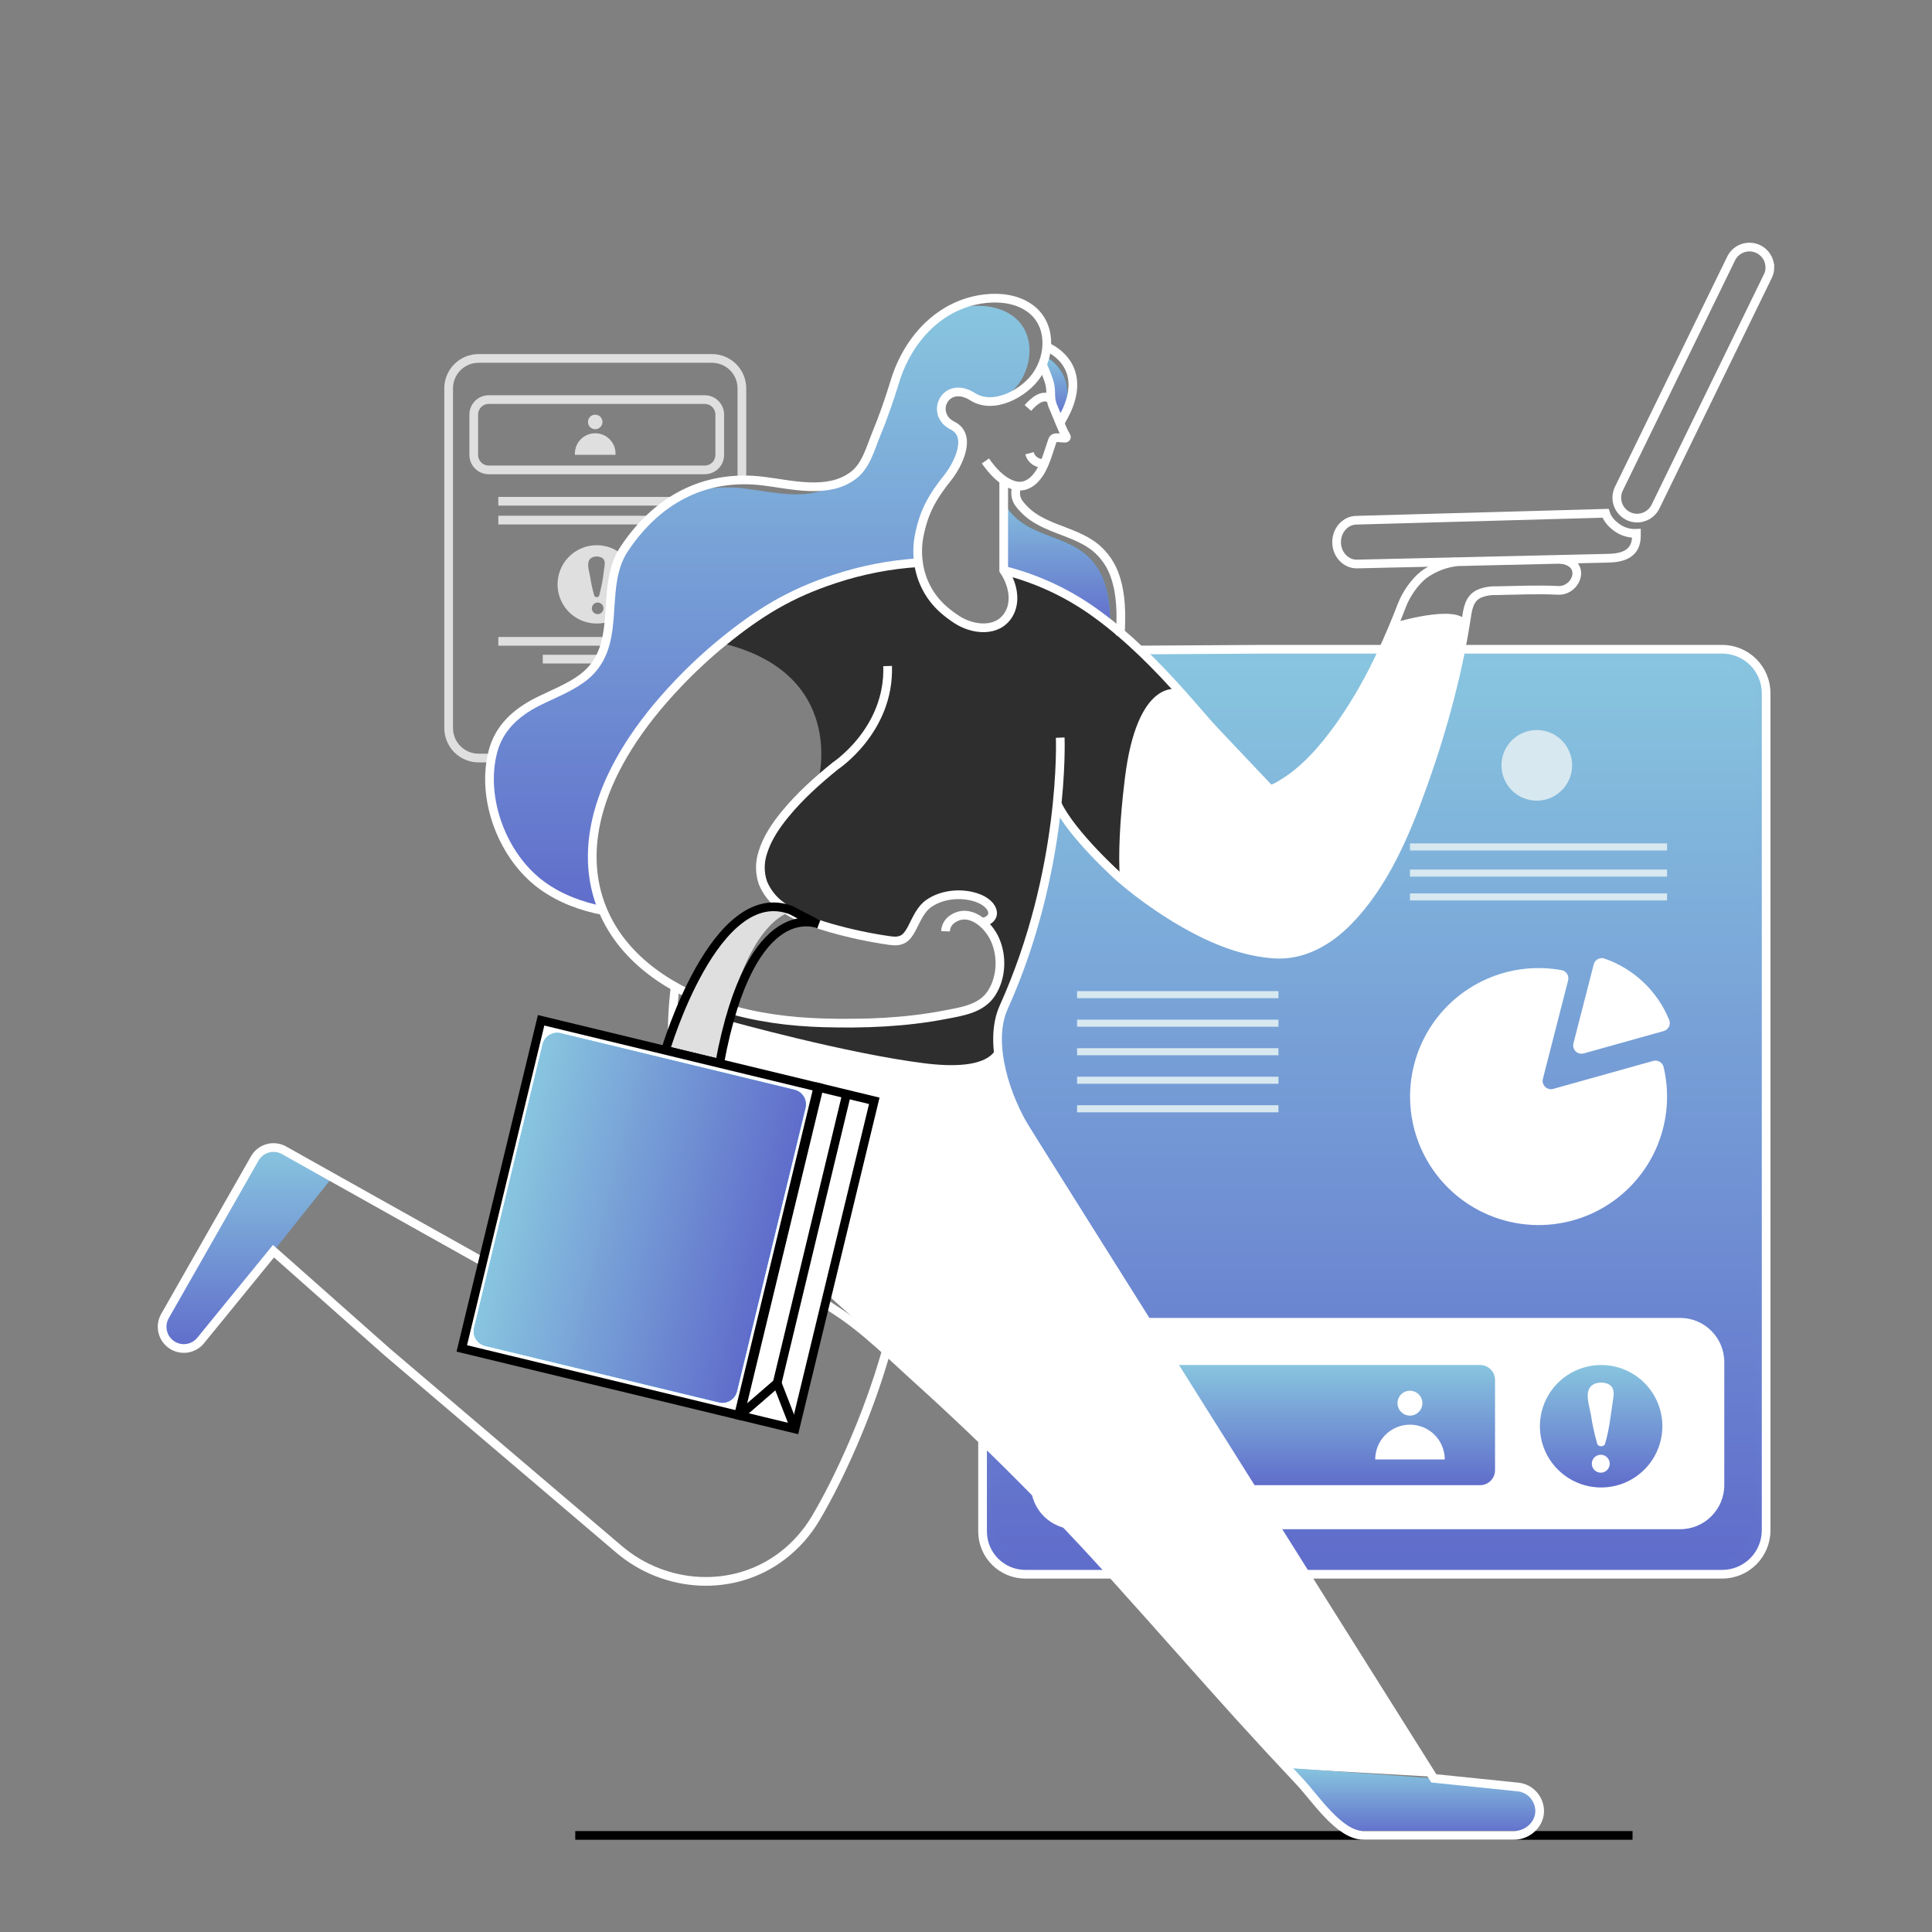
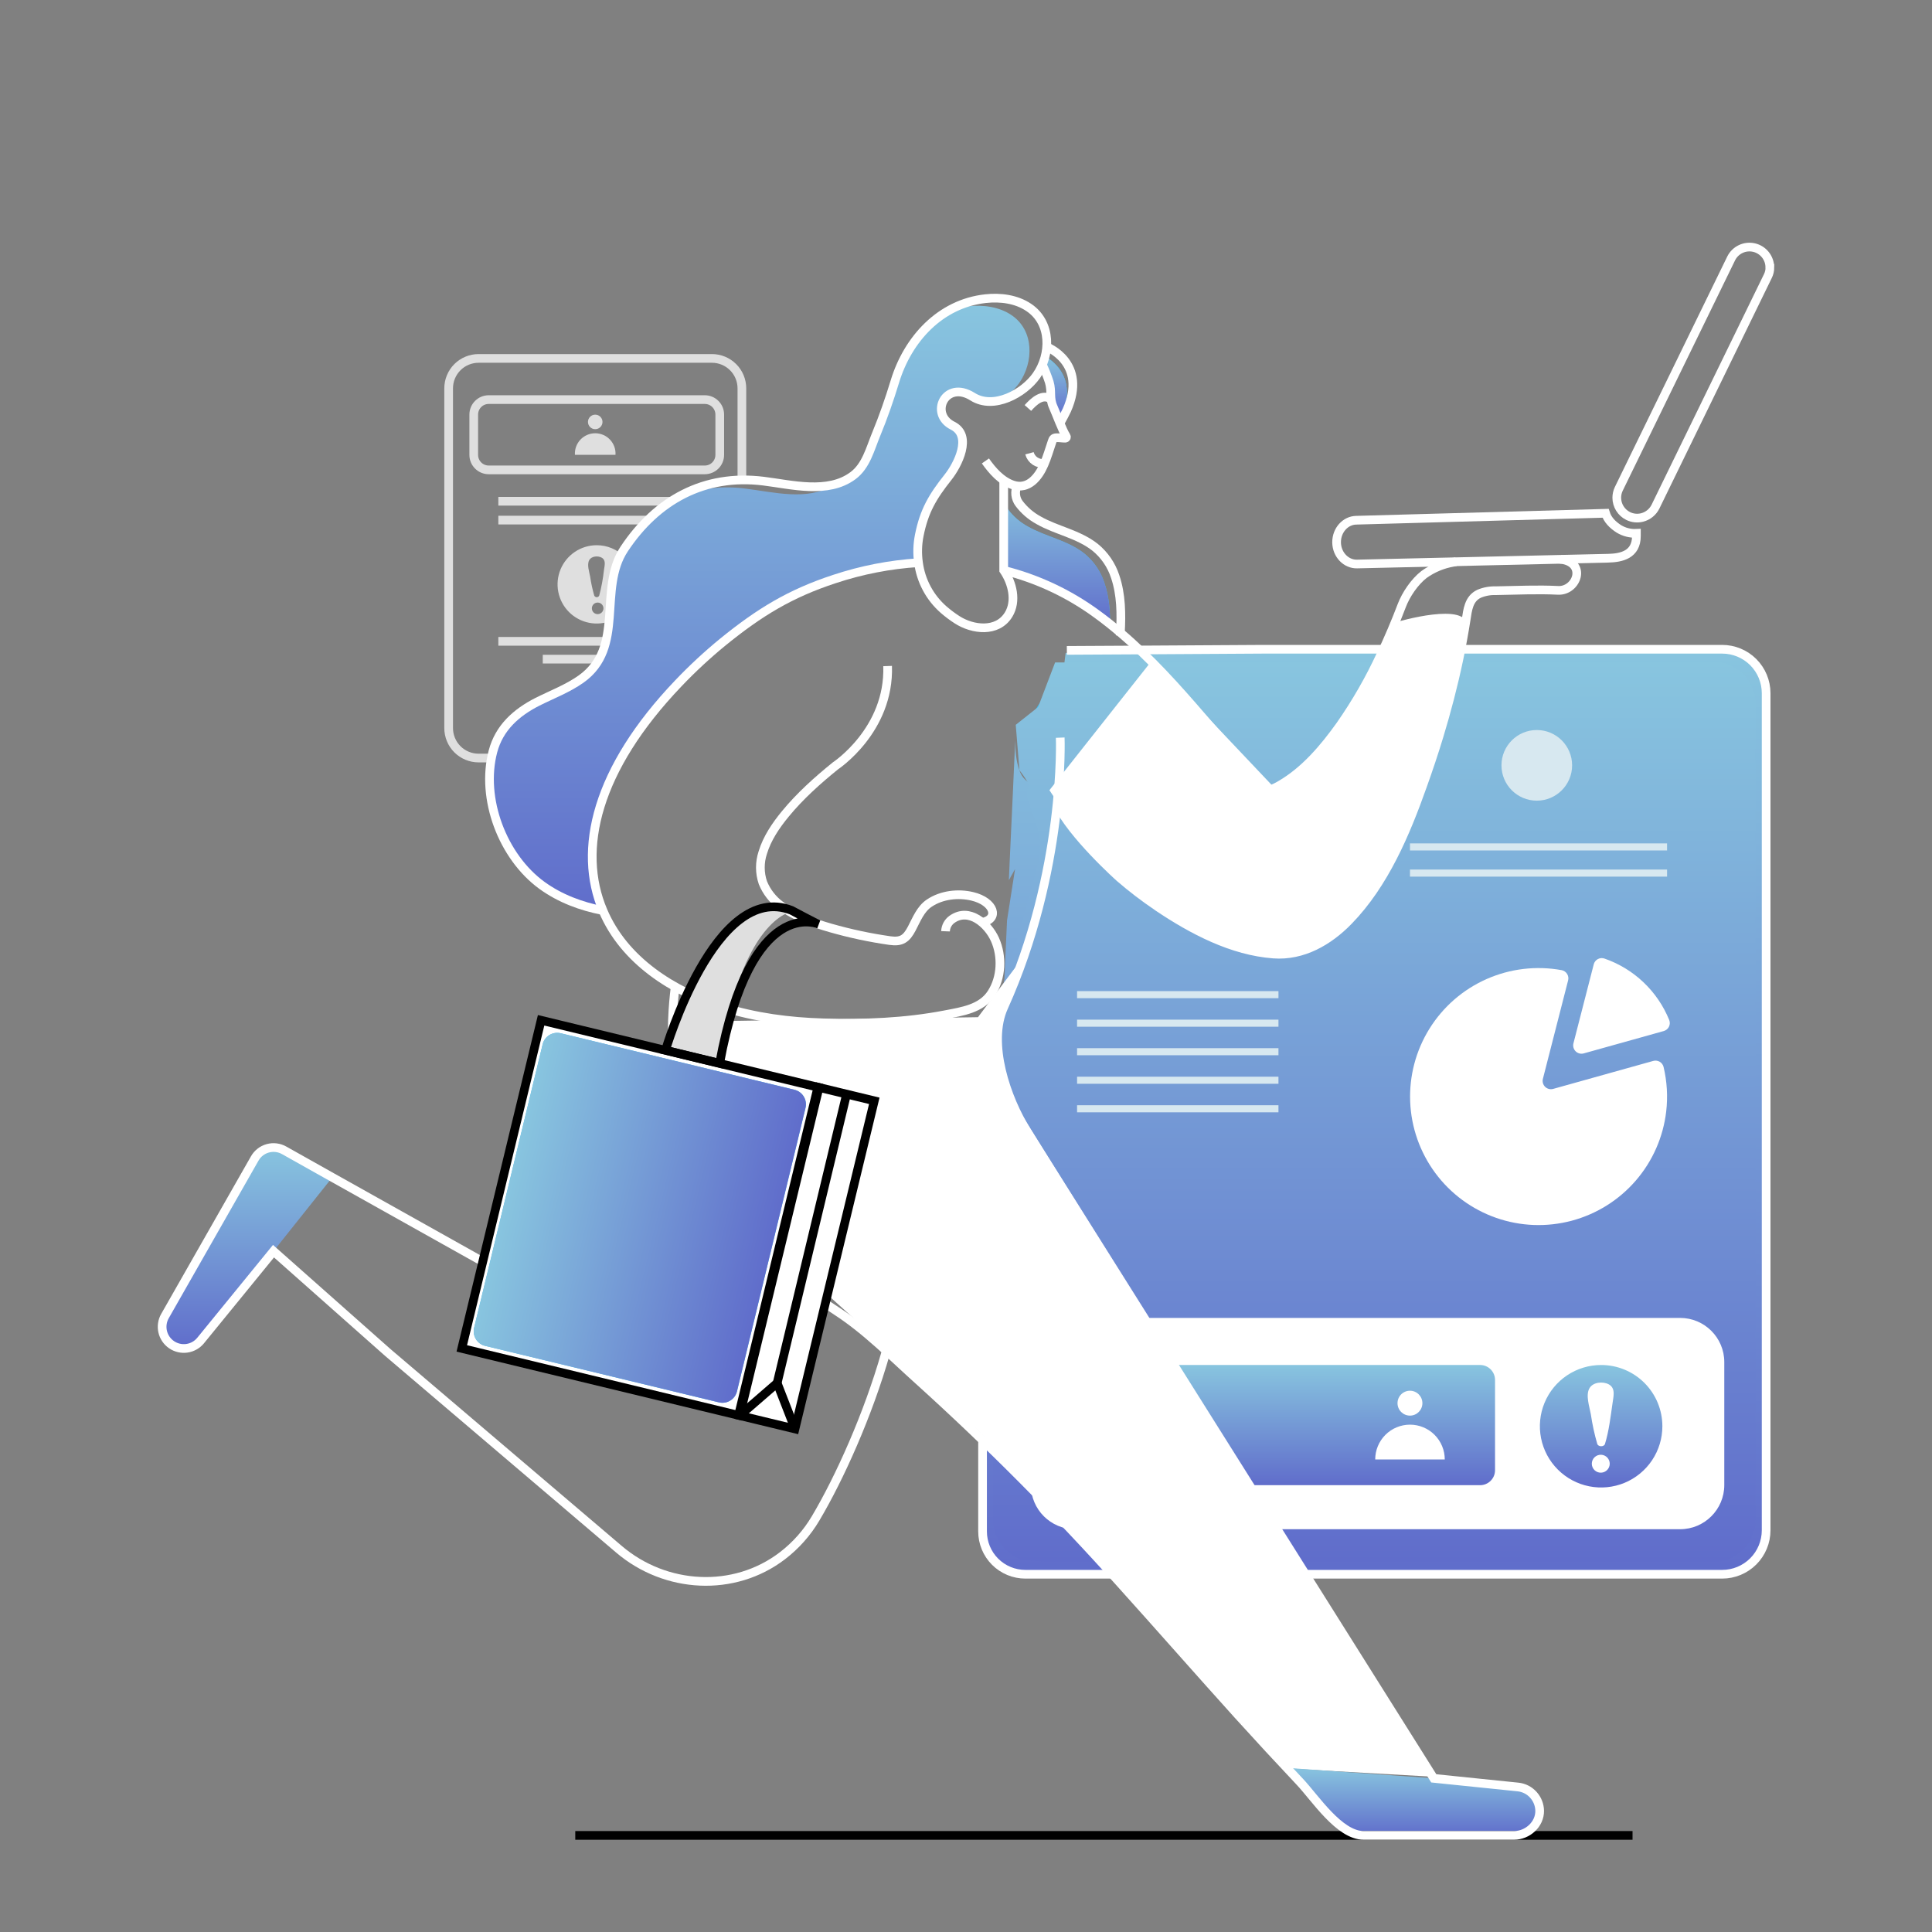
<svg xmlns="http://www.w3.org/2000/svg" width="1000" height="1000" viewBox="0 0 1000 1000" fill="none">
  <rect x="0" y="0" width="1000" height="1000" fill="#808080" stroke="none" />
  <path d="M320.85 392.36H247.71C245.674 392.36 243.658 391.959 241.778 391.179C239.897 390.399 238.189 389.256 236.75 387.816C235.311 386.375 234.171 384.666 233.394 382.784C232.616 380.902 232.218 378.886 232.22 376.85V201C232.22 198.966 232.621 196.952 233.4 195.074C234.178 193.195 235.319 191.488 236.758 190.05C238.196 188.613 239.904 187.473 241.783 186.695C243.662 185.918 245.677 185.519 247.71 185.52H368.46C370.498 185.513 372.517 185.909 374.401 186.684C376.286 187.459 377.999 188.598 379.442 190.036C380.886 191.474 382.031 193.182 382.813 195.064C383.596 196.945 383.999 198.962 384 201V248.43" stroke="#DFDFDF" stroke-width="4.5" stroke-miterlimit="10" />
  <path d="M364.79 206.83H252.96C248.68 206.83 245.21 210.3 245.21 214.58V235.46C245.21 239.74 248.68 243.21 252.96 243.21H364.79C369.07 243.21 372.54 239.74 372.54 235.46V214.58C372.54 210.3 369.07 206.83 364.79 206.83Z" stroke="#DFDFDF" stroke-width="4.5" stroke-miterlimit="10" />
  <path d="M308.09 222.15C310.167 222.15 311.85 220.467 311.85 218.39C311.85 216.313 310.167 214.63 308.09 214.63C306.013 214.63 304.33 216.313 304.33 218.39C304.33 220.467 306.013 222.15 308.09 222.15Z" fill="#DFDFDF" />
  <path d="M297.58 235.42C297.492 233.987 297.697 232.55 298.185 231.199C298.673 229.849 299.432 228.612 300.416 227.566C301.399 226.519 302.587 225.686 303.905 225.116C305.223 224.546 306.644 224.252 308.08 224.252C309.516 224.252 310.937 224.546 312.255 225.116C313.573 225.686 314.761 226.519 315.745 227.566C316.728 228.612 317.487 229.849 317.975 231.199C318.463 232.55 318.669 233.987 318.58 235.42H297.58Z" fill="#DFDFDF" />
  <path d="M308.86 282.2C304.851 282.2 300.932 283.389 297.598 285.616C294.265 287.843 291.667 291.009 290.133 294.713C288.599 298.417 288.197 302.492 288.979 306.424C289.761 310.356 291.692 313.968 294.527 316.803C297.362 319.638 300.973 321.568 304.905 322.35C308.837 323.133 312.913 322.731 316.617 321.197C320.321 319.663 323.486 317.065 325.714 313.731C327.941 310.398 329.13 306.479 329.13 302.47C329.131 299.808 328.608 297.171 327.59 294.711C326.571 292.252 325.078 290.016 323.196 288.134C321.313 286.251 319.078 284.758 316.618 283.74C314.159 282.722 311.522 282.199 308.86 282.2ZM308.86 317.84C308.158 317.724 307.521 317.363 307.061 316.821C306.601 316.279 306.348 315.591 306.348 314.88C306.348 314.169 306.601 313.481 307.061 312.939C307.521 312.397 308.158 312.036 308.86 311.92C309.289 311.849 309.729 311.873 310.149 311.989C310.568 312.105 310.957 312.311 311.289 312.593C311.621 312.874 311.888 313.225 312.071 313.62C312.253 314.015 312.348 314.445 312.348 314.88C312.348 315.315 312.253 315.745 312.071 316.14C311.888 316.535 311.621 316.886 311.289 317.167C310.957 317.449 310.568 317.655 310.149 317.771C309.729 317.887 309.289 317.911 308.86 317.84ZM312.61 295.05C312.127 299.533 311.301 303.973 310.14 308.33C310.018 308.562 309.834 308.757 309.61 308.893C309.385 309.029 309.127 309.101 308.865 309.101C308.602 309.101 308.345 309.029 308.12 308.893C307.895 308.757 307.712 308.562 307.59 308.33C306.665 305.118 305.956 301.847 305.47 298.54C305.06 296.14 303.66 292.24 305 289.9C306.18 287.81 309.52 287.56 311.45 288.65C313.82 290 312.89 292.86 312.61 295.05Z" fill="#DFDFDF" />
  <path d="M257.94 259.45H356.95" stroke="#DFDFDF" stroke-width="4.5" stroke-miterlimit="10" />
  <path d="M257.94 269.2H356.95" stroke="#DFDFDF" stroke-width="4.5" stroke-miterlimit="10" />
  <path d="M257.94 331.95H356.95" stroke="#DFDFDF" stroke-width="4.5" stroke-miterlimit="10" />
  <path d="M280.94 341.17H333.95" stroke="#DFDFDF" stroke-width="4.5" stroke-miterlimit="10" />
  <path d="M869.61 354.78H717.84C705.204 354.78 694.96 365.024 694.96 377.66V636.87C694.96 649.506 705.204 659.75 717.84 659.75H869.61C882.246 659.75 892.49 649.506 892.49 636.87V377.66C892.49 365.024 882.246 354.78 869.61 354.78Z" fill="#3FBDF1" />
  <path d="M662.15 354.78H556.47C543.834 354.78 533.59 365.024 533.59 377.66V636.87C533.59 649.506 543.834 659.75 556.47 659.75H662.15C674.786 659.75 685.03 649.506 685.03 636.87V377.66C685.03 365.024 674.786 354.78 662.15 354.78Z" fill="#3FBDF1" />
  <path d="M542.34 814.83H891.4C897.431 814.827 903.215 812.431 907.48 808.167C911.746 803.904 914.145 798.121 914.15 792.09V358.8C914.151 355.812 913.564 352.853 912.421 350.092C911.278 347.332 909.603 344.823 907.49 342.71C905.377 340.598 902.868 338.922 900.108 337.779C897.347 336.636 894.388 336.049 891.4 336.05H654.18L592.18 336.42H592L560.65 337.64H560.55L552.3 337.96H551.57L550.96 342.87L549.76 352C549.773 352.017 549.78 352.038 549.78 352.06C549.78 352.082 549.773 352.103 549.76 352.12L540 366.58L538 369.51L532.49 404.77V404.94C532.37 404.89 532.25 404.82 532.1 404.74C531.98 404.67 531.866 404.59 531.76 404.5C529.907 403.104 528.513 401.185 527.76 398.99C525.93 394.35 525.49 388.2 525.47 383.32L524.27 410.11V410.21L522.6 446L522.19 455.61C522.97 454.22 524.09 452.22 525.39 449.83L521.24 476.35L520.38 495.46L518.24 543.75L518.16 545.55V546.24L517.6 558V558.27C517.6 558.27 516 592.78 516 592.83L515.85 596.03L514 610L508.6 649.09V792.09C508.601 796.164 509.7 800.163 511.779 803.666C513.859 807.17 516.844 810.048 520.42 812C527.19 815.67 534.68 815.18 542.12 814.93C544.12 814.87 546.12 814.78 548.12 814.67" fill="url(#paint0_linear_43_297)" />
  <path d="M529.09 807.37C528.95 807.37 528.8 807.24 528.63 807.19C526.729 806.509 524.931 805.567 523.29 804.39C520.409 802.343 518.062 799.634 516.445 796.492C514.829 793.349 513.99 789.864 514 786.33V595.49L508.6 598.08L508.26 598.25L507.53 596.44L503.92 587.44L502.92 584.95L502.92 560C502.92 560 525.87 492.5 537.34 446.5C541.54 429.61 530.22 415.47 531.66 409.74C532.1 408.03 532.36 407.03 532.41 406.86C532.413 406.82 532.413 406.78 532.41 406.74C532.44 406.4 532.388 406.057 532.26 405.74C532.117 405.371 531.947 405.013 531.75 404.67C531.727 404.599 531.693 404.531 531.65 404.47C530.461 402.447 529.124 400.516 527.65 398.69L525.75 375.16L526.06 374.92L527.5 373.77L537.34 365.97L539.63 359.91L544.12 348.13L546.12 342.88H550.88H552.1H560.71L592.53 342.78H595.26L655.63 342.42H886.62C889.529 342.42 892.409 342.993 895.096 344.107C897.783 345.221 900.223 346.854 902.279 348.912C904.334 350.97 905.964 353.414 907.074 356.102C908.184 358.79 908.754 361.671 908.75 364.58V786.33C908.754 789.239 908.184 792.12 907.074 794.808C905.964 797.496 904.334 799.94 902.279 801.998C900.223 804.056 897.783 805.689 895.096 806.803C892.409 807.917 889.529 808.49 886.62 808.49H542.76" fill="url(#paint1_linear_43_297)" />
  <path d="M552.2 336.64L560.38 336.59H560.55L591.95 336.42H592.17L654.17 336.05H891.4C897.433 336.053 903.218 338.45 907.484 342.716C911.749 346.982 914.147 352.767 914.15 358.8V792.09C914.145 798.121 911.746 803.904 907.48 808.167C903.214 812.431 897.431 814.827 891.4 814.83H530.73C524.853 814.83 519.216 812.495 515.06 808.34C510.904 804.184 508.57 798.547 508.57 792.67V745.36" stroke="white" stroke-width="4.5" stroke-miterlimit="10" />
  <path d="M869.61 682.15H556.47C543.834 682.15 533.59 692.394 533.59 705.03V768.64C533.59 781.276 543.834 791.52 556.47 791.52H869.61C882.246 791.52 892.49 781.276 892.49 768.64V705.03C892.49 692.394 882.246 682.15 869.61 682.15Z" fill="white" />
  <path d="M766.08 706.51H563.8C559.52 706.51 556.05 709.98 556.05 714.26V760.98C556.05 765.26 559.52 768.73 563.8 768.73H766.08C770.36 768.73 773.83 765.26 773.83 760.98V714.26C773.83 709.98 770.36 706.51 766.08 706.51Z" fill="url(#paint2_linear_43_297)" />
  <path d="M729.79 732.72C733.347 732.72 736.23 729.837 736.23 726.28C736.23 722.723 733.347 719.84 729.79 719.84C726.233 719.84 723.35 722.723 723.35 726.28C723.35 729.837 726.233 732.72 729.79 732.72Z" fill="white" />
  <path d="M711.81 755.4C711.81 750.626 713.706 746.048 717.082 742.672C720.458 739.296 725.036 737.4 729.81 737.4C734.584 737.4 739.162 739.296 742.538 742.672C745.914 746.048 747.81 750.626 747.81 755.4H711.81Z" fill="white" />
  <path d="M828.77 706.52C822.499 706.514 816.366 708.368 811.149 711.849C805.932 715.329 801.864 720.278 799.461 726.07C797.057 731.863 796.426 738.238 797.646 744.39C798.867 750.541 801.885 756.192 806.318 760.628C810.751 765.064 816.4 768.085 822.551 769.31C828.701 770.534 835.077 769.907 840.871 767.507C846.665 765.107 851.617 761.042 855.1 755.827C858.584 750.612 860.442 744.481 860.44 738.21C860.441 734.05 859.623 729.93 858.032 726.086C856.442 722.242 854.109 718.749 851.168 715.806C848.227 712.863 844.736 710.529 840.893 708.935C837.05 707.342 832.93 706.521 828.77 706.52ZM828.77 762.25C828.143 762.279 827.517 762.181 826.929 761.961C826.342 761.741 825.805 761.405 825.351 760.971C824.897 760.538 824.536 760.017 824.289 759.44C824.042 758.863 823.915 758.242 823.915 757.615C823.915 756.988 824.042 756.367 824.289 755.79C824.536 755.213 824.897 754.692 825.351 754.259C825.805 753.825 826.342 753.489 826.929 753.269C827.517 753.049 828.143 752.951 828.77 752.98C829.962 753.035 831.087 753.548 831.911 754.411C832.735 755.274 833.195 756.422 833.195 757.615C833.195 758.808 832.735 759.956 831.911 760.819C831.087 761.682 829.962 762.195 828.77 762.25ZM834.6 726.6C833.6 733.48 832.79 740.7 830.74 747.36C830.28 748.97 827.25 748.97 826.74 747.36C825.287 742.341 824.177 737.23 823.42 732.06C822.78 728.31 820.59 722.21 822.69 718.57C824.54 715.3 829.76 714.91 832.76 716.57C836.5 718.69 835 723.18 834.6 726.6Z" fill="url(#paint3_linear_43_297)" />
  <path d="M862.43 575.24C860.894 588.49 855.409 600.972 846.688 611.065C837.967 621.158 826.413 628.395 813.526 631.837C800.639 635.279 787.015 634.767 774.423 630.367C761.831 625.967 750.853 617.883 742.914 607.163C734.976 596.444 730.444 583.586 729.906 570.258C729.369 556.93 732.852 543.749 739.902 532.426C746.953 521.102 757.245 512.161 769.442 506.762C781.639 501.363 795.178 499.756 808.3 502.15C808.877 502.261 809.425 502.489 809.91 502.82C810.396 503.151 810.808 503.578 811.122 504.075C811.436 504.572 811.645 505.127 811.736 505.708C811.826 506.288 811.797 506.881 811.65 507.45L810.34 512.56L798.6 558.4C798.413 559.131 798.421 559.898 798.624 560.625C798.827 561.352 799.218 562.012 799.757 562.54C800.296 563.068 800.964 563.445 801.695 563.633C802.426 563.82 803.193 563.813 803.92 563.61L849.49 550.87L855.72 549.13C856.275 548.974 856.856 548.931 857.428 549.004C857.999 549.076 858.551 549.263 859.049 549.553C859.547 549.844 859.982 550.231 860.327 550.692C860.673 551.154 860.922 551.68 861.06 552.24C862.854 559.768 863.318 567.552 862.43 575.24Z" fill="white" />
  <path d="M864 528C864.216 528.559 864.311 529.157 864.281 529.755C864.251 530.353 864.096 530.938 863.825 531.473C863.555 532.007 863.175 532.479 862.711 532.858C862.247 533.236 861.708 533.513 861.13 533.67L856.84 534.87L819.73 545.24C819.003 545.443 818.236 545.45 817.505 545.263C816.774 545.075 816.106 544.698 815.567 544.17C815.028 543.642 814.637 542.982 814.434 542.255C814.231 541.528 814.223 540.761 814.41 540.03L824 502.71L824.92 499.13C825.065 498.561 825.325 498.028 825.685 497.564C826.044 497.1 826.496 496.715 827.011 496.433C827.527 496.152 828.094 495.98 828.679 495.927C829.264 495.875 829.853 495.944 830.41 496.13C837.96 498.736 844.864 502.928 850.658 508.426C856.452 513.923 861.001 520.597 864 528Z" fill="white" />
  <path d="M795.44 414.42C805.536 414.42 813.72 406.236 813.72 396.14C813.72 386.044 805.536 377.86 795.44 377.86C785.344 377.86 777.16 386.044 777.16 396.14C777.16 406.236 785.344 414.42 795.44 414.42Z" fill="#D7E8F0" />
  <path d="M862.87 436.54H729.8V440.2H862.87V436.54Z" fill="#D7E8F0" />
  <path d="M862.87 450.08H729.8V453.74H862.87V450.08Z" fill="#D7E8F0" />
-   <path d="M862.87 462.42H729.8V466.08H862.87V462.42Z" fill="#D7E8F0" />
  <path d="M661.73 513H557.49V516.66H661.73V513Z" fill="#D7E8F0" />
  <path d="M661.73 527.77H557.49V531.43H661.73V527.77Z" fill="#D7E8F0" />
  <path d="M661.73 542.53H557.49V546.19H661.73V542.53Z" fill="#D7E8F0" />
  <path d="M661.73 557.3H557.49V560.96H661.73V557.3Z" fill="#D7E8F0" />
  <path d="M661.73 572.07H557.49V575.73H661.73V572.07Z" fill="#D7E8F0" />
  <path d="M543.19 409C543.19 409 574.87 458.89 610.97 474.57C624.5 485.5 658.35 497.18 672.16 491.57C685.97 485.96 712.48 478.1 731.16 422.57C749.84 367.04 758.74 337.81 759.4 324.36C760.06 310.91 722.92 321.96 722.92 321.96C722.92 321.96 702.92 380.91 659.1 407.22L596.69 341.3L543.19 409Z" fill="white" />
  <path d="M506.19 526.5L531.67 492.59C531.67 492.59 502.06 533.42 528.39 576.17C554.72 618.92 608.94 705.17 608.94 705.17L739.5 919.5L668.5 915.5L543.19 777.26L506.19 740.37L339.5 590L356 535L373 528.5L506.19 526.5Z" fill="white" />
-   <path d="M89.81 696.67C92.103 697.91 94.757 698.31 97.313 697.8C99.87 697.291 102.168 695.904 103.81 693.88L141.55 647.61L172 609.39L147.07 595.39C144.488 593.932 141.432 593.558 138.575 594.351C135.717 595.144 133.291 597.039 131.83 599.62L85.37 681.22C84.63 682.522 84.157 683.959 83.98 685.446C83.803 686.933 83.925 688.44 84.339 689.879C84.752 691.319 85.449 692.661 86.389 693.827C87.328 694.993 88.492 695.96 89.81 696.67Z" fill="url(#paint4_linear_43_297)" />
+   <path d="M89.81 696.67C99.87 697.291 102.168 695.904 103.81 693.88L141.55 647.61L172 609.39L147.07 595.39C144.488 593.932 141.432 593.558 138.575 594.351C135.717 595.144 133.291 597.039 131.83 599.62L85.37 681.22C84.63 682.522 84.157 683.959 83.98 685.446C83.803 686.933 83.925 688.44 84.339 689.879C84.752 691.319 85.449 692.661 86.389 693.827C87.328 694.993 88.492 695.96 89.81 696.67Z" fill="url(#paint4_linear_43_297)" />
  <path d="M664.27 914.92L695.68 945.82C698.391 948.493 702.043 949.994 705.85 950H784.4C786.837 950.01 789.223 949.31 791.269 947.987C793.315 946.663 794.931 944.772 795.92 942.546C796.909 940.319 797.229 937.852 796.84 935.447C796.451 933.042 795.371 930.802 793.73 929C791.665 926.691 788.812 925.236 785.73 924.92L742.16 920.45L664.27 914.92Z" fill="url(#paint5_linear_43_297)" />
-   <path d="M377.43 528.44C377.43 528.44 438.18 545.34 478.68 550.38C519.18 555.42 516.34 538.62 516.34 538.62L521.29 517.4C534.29 496.22 541.84 451.16 541.84 451.16L547.06 415.91L554.68 429.32L579.31 454.13L579.61 454.37C578.86 442.52 579.43 425.87 582.19 403.19C588.55 350.69 609.61 356.78 609.61 356.78L606.52 353.39C591.97 329.18 545.52 303.59 530.68 297.47C515.84 291.35 522.19 300.02 524.08 306.47C525.97 312.92 520.57 331.07 498.94 321.83C477.31 312.59 476.22 292.49 476.22 292.49H466.17C404.52 299.9 373.17 332.78 373.17 332.78C438.66 348.23 423.63 403.78 423.63 403.78L417.69 409.21C394.44 429.37 392.82 448.81 394.83 456.91C396.84 465.01 411.18 475.91 437.07 482.23C462.96 488.55 467.67 488.56 473.52 477.37C479.37 466.18 486.19 464.8 495.52 463.12C504.85 461.44 516.28 468.07 513.67 473.29C511.06 478.51 509.17 473.95 515.67 488.05C522.17 502.15 519.15 509.32 501.67 522.31C484.19 535.3 406.47 528.01 406.47 528.01C369.3 517.73 377.43 528.44 377.43 528.44Z" fill="#2E2E2E" />
  <path d="M519.52 292.82V294.95V295.49C536.895 299.832 553.26 307.515 567.7 318.11C570.04 319.82 572.32 321.56 574.57 323.39C574.63 316.04 574 308.66 571.63 301.7C569.71 295.727 566.092 290.442 561.22 286.49C556.93 283.07 551.86 280.88 546.76 278.9C541.66 276.92 536.65 275.18 531.97 272.51C528.026 270.352 524.581 267.388 521.86 263.81C520.906 262.516 520.311 260.993 520.135 259.395C519.96 257.796 520.21 256.18 520.86 254.71C520.4 254.678 519.946 254.587 519.51 254.44L519.52 292.82Z" fill="#3FBDF1" />
  <path d="M519.52 292.82V294.95V295.49C536.895 299.832 553.26 307.515 567.7 318.11C570.04 319.82 572.32 321.56 574.57 323.39C574.63 316.04 574 308.66 571.63 301.7C569.71 295.727 566.092 290.442 561.22 286.49C556.93 283.07 551.86 280.88 546.76 278.9C541.66 276.92 536.65 275.18 531.97 272.51C528.026 270.352 524.581 267.388 521.86 263.81C520.906 262.516 520.311 260.993 520.135 259.395C519.96 257.796 520.21 256.18 520.86 254.71C520.4 254.678 519.946 254.587 519.51 254.44L519.52 292.82Z" fill="url(#paint6_linear_43_297)" />
  <path d="M279.45 458.84C285.979 463.512 293.238 467.071 300.93 469.37C304.239 470.39 307.601 471.231 311 471.89C297.57 440.24 307.62 398.6 350 354.2C357.257 346.585 364.982 339.431 373.13 332.78C386.3 322.07 398 314.09 411.8 307.67C417.978 304.819 424.323 302.345 430.8 300.26C442.285 296.437 454.14 293.833 466.17 292.49C468.9 292.16 471.6 291.92 474.33 291.77C473.664 287.082 473.796 282.314 474.72 277.67C477.24 264.92 481.63 257.59 489.61 247.54C494.61 241.21 502.42 226.09 492.01 220.87C485.44 217.6 484.84 210.87 487.93 206.87C490.54 203.39 495.82 201.8 502.33 205.87C506.83 208.75 512.17 208.93 517.33 207.52C521.338 205.186 524.812 202.038 527.53 198.28C535.09 187.45 535.36 171.04 523.53 163.09C517.08 158.74 508.86 157.69 501.15 158.53C497.698 158.909 494.295 159.653 491 160.75C490.986 160.744 490.971 160.74 490.955 160.74C490.94 160.74 490.924 160.744 490.91 160.75C476.91 168.28 466.96 182.2 462.16 197.89C459.34 207.16 456.16 216.34 452.44 225.34C449.38 232.72 447.25 241.69 440.44 246.73C437.594 248.835 434.363 250.364 430.93 251.23C418.06 259.39 400.21 254.68 386.14 252.94C374.891 251.402 363.438 252.553 352.72 256.3C340.72 262.37 330.4 272.06 322.03 284.66C308.2 305.51 322.84 335.57 299.71 352.01C292.71 356.96 284.71 359.96 277.06 363.8C266.14 369.35 257.32 377.24 254.06 389.39C247.62 413.9 259.08 444.05 279.45 458.84Z" fill="url(#paint7_linear_43_297)" />
  <path d="M845 950H297.76" stroke="black" stroke-width="4.5" stroke-miterlimit="10" />
  <path d="M539.59 188.41C540.995 191.324 542.198 194.331 543.19 197.41C544.63 202.41 543.07 205.51 545.26 210.28C546.01 211.93 547.09 214.72 548.26 217.54C548.59 216.88 548.89 216.34 549.07 215.92C557.65 196.81 546.37 187.6 540.94 184.45C540.594 185.803 540.143 187.127 539.59 188.41Z" fill="#3FBDF1" />
  <path d="M539.59 188.41C540.995 191.324 542.198 194.331 543.19 197.41C544.63 202.41 543.07 205.51 545.26 210.28C546.01 211.93 547.09 214.72 548.26 217.54C548.59 216.88 548.89 216.34 549.07 215.92C557.65 196.81 546.37 187.6 540.94 184.45C540.594 185.803 540.143 187.127 539.59 188.41Z" fill="#3FBDF1" />
  <path d="M539.59 188.41C540.995 191.324 542.198 194.331 543.19 197.41C544.63 202.41 543.07 205.51 545.26 210.28C546.01 211.93 547.09 214.72 548.26 217.54C548.59 216.88 548.89 216.34 549.07 215.92C557.65 196.81 546.37 187.6 540.94 184.45C540.594 185.803 540.143 187.127 539.59 188.41Z" fill="url(#paint8_linear_43_297)" />
  <path d="M349.47 510.8C344.23 552.12 348.47 623.8 433.09 678.64C448.32 688.51 462.03 702.45 475.46 714.5C512.089 747.601 546.935 782.624 579.85 819.42C600 841.76 620.57 865.24 641 887.86C651.473 899.42 662.06 910.873 672.76 922.22C680.64 930.53 693.14 949.99 705.81 949.99H783.67C790.67 949.99 797.03 944.26 796.93 937.23C796.873 934.193 795.723 931.278 793.69 929.02C791.625 926.711 788.772 925.256 785.69 924.94L742.12 920.47L531.61 585.69C520.75 568.41 511.12 539.97 519.52 521.34C551.52 450.48 548.77 381.8 548.77 381.8" stroke="white" stroke-width="4.5" stroke-miterlimit="10" />
  <path d="M458.46 700.18C449.28 732.43 434.46 765.18 422.22 785.8C417.785 793.328 411.938 799.929 405 805.24C379.92 824.45 344.47 822.4 320.42 801.93L200.81 700.12L141.56 647.61L103.82 693.88C102.036 696.051 99.502 697.474 96.719 697.868C93.937 698.262 91.108 697.599 88.791 696.009C86.474 694.419 84.837 692.018 84.203 689.28C83.57 686.542 83.986 683.666 85.37 681.22L131.84 599.64C133.301 597.059 135.727 595.164 138.585 594.371C141.442 593.578 144.498 593.952 147.08 595.41L172.01 609.41L314.85 689.41C317.226 690.74 319.884 691.486 322.605 691.588C325.327 691.69 328.033 691.145 330.502 689.997C332.971 688.849 335.133 687.131 336.808 684.984C338.484 682.838 339.626 680.324 340.14 677.65L357.06 588.93" stroke="white" stroke-width="4.5" stroke-miterlimit="10" />
  <path d="M519.52 248.5V292.5V294.63V295.17C524.05 301.77 526.33 311.17 522.01 318.17C516.22 327.56 503.44 326 495.34 320.75C492.956 319.208 490.68 317.504 488.53 315.65C481.32 309.386 476.653 300.699 475.41 291.23C474.744 286.542 474.876 281.774 475.8 277.13C478.34 264.39 482.72 257.07 490.71 246.99C495.71 240.69 503.51 225.55 493.09 220.33C480.88 214.24 489.34 196.42 503.41 205.33C514.33 212.26 530.02 203.62 536.5 194.33C544.06 183.5 544.33 167.09 532.5 159.14C526.05 154.79 517.83 153.74 510.12 154.58C486.63 157.16 469.91 175.52 463.22 197.36C460.4 206.63 457.22 215.81 453.5 224.81C450.44 232.19 448.31 241.16 441.5 246.2C428.5 255.89 409.76 250.82 395.09 249.02C364.55 245.27 339.92 258.8 323.09 284.13C309.26 304.98 323.9 335.04 300.77 351.48C293.77 356.43 285.77 359.43 278.12 363.27C267.2 368.82 258.38 376.71 255.17 388.86C248.69 413.34 260.17 443.49 280.52 458.28C289.85 465.06 300.77 469.11 312.11 471.33" stroke="white" stroke-width="4.5" stroke-miterlimit="10" />
  <path d="M579.81 329.09C579.87 328.53 579.89 327.99 579.92 327.46C580.43 317.79 580.37 307.77 577.22 298.46C575.287 292.494 571.668 287.214 566.8 283.26C562.5 279.85 557.43 277.64 552.35 275.66C547.27 273.68 542.23 271.96 537.56 269.28C533.607 267.132 530.159 264.162 527.45 260.57C526.501 259.28 525.908 257.762 525.733 256.169C525.557 254.577 525.805 252.966 526.45 251.5" stroke="white" stroke-width="4.5" stroke-miterlimit="10" />
  <path d="M510.05 238.58C513.59 243.64 518.39 249.1 524.44 251.07C532.27 253.62 537.54 246.97 540.35 240.5C542.03 236.65 543.19 232.55 544.55 228.57C544.99 227.26 545.26 226.63 546.76 226.57C548.26 226.51 549.84 226.81 551.38 226.81C551.489 226.807 551.596 226.776 551.69 226.718C551.783 226.661 551.859 226.58 551.911 226.483C551.963 226.387 551.988 226.278 551.985 226.169C551.981 226.059 551.948 225.953 551.89 225.86C549.82 222.71 546.73 214.12 545.17 210.68C543 205.91 544.57 202.82 543.11 197.81C542.116 194.734 540.92 191.728 539.53 188.81" stroke="white" stroke-width="4.5" stroke-miterlimit="10" />
  <path d="M541.84 179.56C541.84 179.56 563.19 187.75 552.16 212.36C551.48 213.85 549.81 216.96 549.02 218.36" stroke="white" stroke-width="4.5" stroke-miterlimit="10" />
  <path d="M772.13 109.39C772.13 109.39 772.25 109.45 772.49 109.54Z" fill="#3FBDF1" />
  <path d="M540.66 239.79C538.951 240.025 537.215 239.628 535.777 238.674C534.34 237.721 533.299 236.276 532.85 234.61" stroke="white" stroke-width="4.5" stroke-miterlimit="10" />
  <path d="M544.27 206.83C539.85 203.23 535 207.83 532.04 211.17" stroke="white" stroke-width="4.5" stroke-miterlimit="10" />
  <path d="M475.44 291.24C460.616 292.178 445.975 295.025 431.88 299.71C408.88 307.25 393.04 316.98 374.25 332.23C366.103 338.894 358.378 346.058 351.12 353.68C308.7 398.08 298.67 439.74 312.12 471.38C323.05 497.16 348.25 513.15 374.07 521.3C390.96 526.62 408.56 528.91 426.22 529.42C447.27 530.02 468.5 529.22 489.22 525.22C497.95 523.54 508.01 522.16 513.22 514.05C518.43 505.94 518.87 495 515 486.31C511.37 478.22 501.57 469.52 492.71 475.87C491.728 476.579 490.92 477.502 490.346 478.569C489.773 479.636 489.449 480.82 489.4 482.03" stroke="white" stroke-width="4.5" stroke-miterlimit="10" />
  <path d="M459.43 344.74C460.53 377.9 432.43 396.39 432.43 396.39C423.11 403.94 414.05 412.05 406.43 421.34C401.56 427.27 397.04 433.91 394.8 441.34C393.126 446.406 393.154 451.881 394.88 456.93C396.789 461.598 399.944 465.652 404 468.65C411.58 474.58 420.8 477.65 429.94 480.31C440.011 483.191 450.269 485.377 460.64 486.85C466.64 487.71 469.17 485.85 471.91 480.66C474.39 475.96 476.42 470.52 481.01 467.45C487.37 463.18 495.91 462.19 503.27 463.95C514.62 466.65 517.52 475.65 508.27 477.47" stroke="white" stroke-width="4.5" stroke-miterlimit="10" />
  <path d="M452.5 569.71L280.05 528.04L239.01 697.88L406.68 739.56L412.06 737.09L452.5 569.71Z" fill="white" />
  <path d="M372.93 545.83C381.11 488.57 398.84 474.41 410.38 471.58L409.62 471.16C374.78 457.6 350.62 524.69 345.49 540.38L372.93 545.83Z" fill="#D7E8F0" />
  <path d="M372.45 550.37C380.63 493.11 398.84 474.37 410.38 471.58L409.62 471.16C374.78 457.6 349.62 527.92 344.47 543.6L372.45 550.37Z" fill="#DFDFDF" />
  <path d="M409.62 471.16C370.22 455.84 344.47 543.6 344.47 543.6L372.47 550.37C388.74 462.37 423.65 478.37 423.65 478.37C422.42 478 409.62 471.16 409.62 471.16Z" stroke="black" stroke-width="4.5" stroke-miterlimit="10" />
-   <path d="M278.129 536.134L239.016 697.934L375.067 730.823L414.18 569.023L278.129 536.134Z" fill="#3FBDF1" />
-   <path d="M280.205 527.567L239.019 697.94L382.272 732.57L423.458 562.197L280.205 527.567Z" fill="white" />
  <path d="M280.88 540.527L245.408 687.261C244.403 691.421 246.96 695.609 251.12 696.615L372.106 725.862C376.266 726.868 380.454 724.31 381.46 720.15L416.931 573.417C417.937 569.256 415.379 565.068 411.219 564.063L290.234 534.816C286.074 533.81 281.886 536.367 280.88 540.527Z" fill="#3FBDF1" />
  <path d="M280.88 540.527L245.408 687.261C244.403 691.421 246.96 695.609 251.12 696.615L372.106 725.862C376.266 726.868 380.454 724.31 381.46 720.15L416.931 573.417C417.937 569.256 415.379 565.068 411.219 564.063L290.234 534.816C286.074 533.81 281.886 536.367 280.88 540.527Z" fill="url(#paint9_linear_43_297)" />
  <path d="M280.078 528.099L239.021 697.937L382.275 732.567L423.331 562.729L280.078 528.099Z" stroke="black" stroke-width="4.5" stroke-miterlimit="10" />
  <path d="M423.933 562.863L382.876 732.701L411.472 739.614L452.529 569.776L423.933 562.863Z" fill="white" />
  <path d="M423.933 562.863L382.876 732.701L411.472 739.614L452.529 569.776L423.933 562.863Z" stroke="black" stroke-width="4.5" stroke-miterlimit="10" />
  <path d="M411.46 739.56L402.25 715.87L382.86 732.65" stroke="black" stroke-width="4.5" stroke-miterlimit="10" />
  <path d="M438.21 566.26L402.25 715.87" stroke="black" stroke-width="4.5" stroke-miterlimit="10" />
  <path d="M753.67 290.75C753.13 290.84 752.67 290.93 752.08 291.05C746.67 291.994 741.542 294.148 737.08 297.35C732.19 301.13 727.75 307.7 725.59 313.35C722.324 321.93 718.734 330.37 714.82 338.67C708.912 351.465 701.885 363.712 693.82 375.27C685.45 387.03 675.4 398.95 662.74 406.27C661.151 407.23 659.477 408.044 657.74 408.7C655.61 409.6 625.64 375.12 622.34 371.28C609.11 355.89 595.43 340.65 579.92 327.48C575.99 324.12 571.92 320.88 567.74 317.85C553.29 307.246 536.917 299.553 519.53 295.2" stroke="white" stroke-width="4.5" stroke-miterlimit="10" />
  <path d="M807.59 289.49C807.649 289.504 807.711 289.504 807.77 289.49C821.63 291.11 816.2 306.05 806.45 305.57C795.68 305.03 784.94 305.57 774.2 305.75C771.239 305.652 768.292 306.195 765.56 307.34C760.16 309.92 759.65 315.68 758.84 320.9C757.76 327.74 756.53 334.58 755.08 341.36C752.26 354.8 748.78 368.06 744.79 381.2C742.21 389.72 739.36 398.2 736.36 406.59C727.6 431.31 716.56 457.53 697.99 476.59C687.73 487.15 674.29 494.95 659.14 493.81C637.81 492.22 617.29 481.51 599.2 469.33C599.124 469.278 599.053 469.217 598.99 469.15C592.238 464.604 585.766 459.655 579.61 454.33C579.61 454.33 554.68 432.13 547.06 415.87" stroke="white" stroke-width="4.5" stroke-miterlimit="10" />
  <path d="M847 276.05V277.45C847 287.11 839.22 288.77 832.5 288.93L702.43 291.93C696.73 292.08 691.94 287.09 691.82 280.86V280.6C691.82 274.49 696.3 269.41 701.93 269.27C701.93 269.27 774.69 267.22 831.04 265.67C832.11 269.08 834.73 271.72 837.98 273.78C840.695 275.413 843.835 276.203 847 276.05Z" stroke="white" stroke-width="4.5" stroke-miterlimit="10" />
  <path d="M916.1 138.42C916.099 140.012 915.722 141.581 915 143L856.87 262.25C856.187 263.628 855.214 264.842 854.018 265.809C852.822 266.775 851.431 267.472 849.94 267.85C847.537 268.458 844.997 268.196 842.77 267.11C840.989 266.235 839.49 264.878 838.441 263.193C837.393 261.509 836.838 259.564 836.84 257.58C836.849 255.994 837.211 254.429 837.9 253L896.06 133.74C897.117 131.61 898.862 129.9 901.013 128.887C903.164 127.873 905.594 127.616 907.909 128.157C910.224 128.697 912.289 130.004 913.768 131.865C915.248 133.726 916.055 136.033 916.06 138.41L916.1 138.42Z" stroke="white" stroke-width="4.5" stroke-miterlimit="10" />
  <defs>
    <linearGradient id="paint0_linear_43_297" x1="711.375" y1="336.05" x2="711.375" y2="815.101" gradientUnits="userSpaceOnUse">
      <stop stop-color="#88C5DF" />
      <stop offset="1" stop-color="#606DCB" />
    </linearGradient>
    <linearGradient id="paint1_linear_43_297" x1="701.27" y1="342.42" x2="701.27" y2="808.49" gradientUnits="userSpaceOnUse">
      <stop stop-color="#88C5DF" />
      <stop offset="1" stop-color="#606DCB" />
    </linearGradient>
    <linearGradient id="paint2_linear_43_297" x1="664.94" y1="706.51" x2="664.94" y2="768.73" gradientUnits="userSpaceOnUse">
      <stop stop-color="#88C5DF" />
      <stop offset="1" stop-color="#606DCB" />
    </linearGradient>
    <linearGradient id="paint3_linear_43_297" x1="828.74" y1="706.52" x2="828.74" y2="769.92" gradientUnits="userSpaceOnUse">
      <stop stop-color="#88C5DF" />
      <stop offset="1" stop-color="#606DCB" />
    </linearGradient>
    <linearGradient id="paint4_linear_43_297" x1="127.951" y1="593.944" x2="127.951" y2="698.016" gradientUnits="userSpaceOnUse">
      <stop stop-color="#88C5DF" />
      <stop offset="1" stop-color="#606DCB" />
    </linearGradient>
    <linearGradient id="paint5_linear_43_297" x1="730.636" y1="914.92" x2="730.636" y2="950" gradientUnits="userSpaceOnUse">
      <stop stop-color="#88C5DF" />
      <stop offset="1" stop-color="#606DCB" />
    </linearGradient>
    <linearGradient id="paint6_linear_43_297" x1="547.042" y1="254.44" x2="547.042" y2="323.39" gradientUnits="userSpaceOnUse">
      <stop stop-color="#88C5DF" />
      <stop offset="1" stop-color="#606DCB" />
    </linearGradient>
    <linearGradient id="paint7_linear_43_297" x1="392.568" y1="158.264" x2="392.568" y2="471.89" gradientUnits="userSpaceOnUse">
      <stop stop-color="#88C5DF" />
      <stop offset="1" stop-color="#606DCB" />
    </linearGradient>
    <linearGradient id="paint8_linear_43_297" x1="545.888" y1="184.45" x2="545.888" y2="217.54" gradientUnits="userSpaceOnUse">
      <stop stop-color="#88C5DF" />
      <stop offset="1" stop-color="#606DCB" />
    </linearGradient>
    <linearGradient id="paint9_linear_43_297" x1="263.144" y1="613.894" x2="399.195" y2="646.783" gradientUnits="userSpaceOnUse">
      <stop stop-color="#88C5DF" />
      <stop offset="1" stop-color="#606DCB" />
    </linearGradient>
  </defs>
</svg>